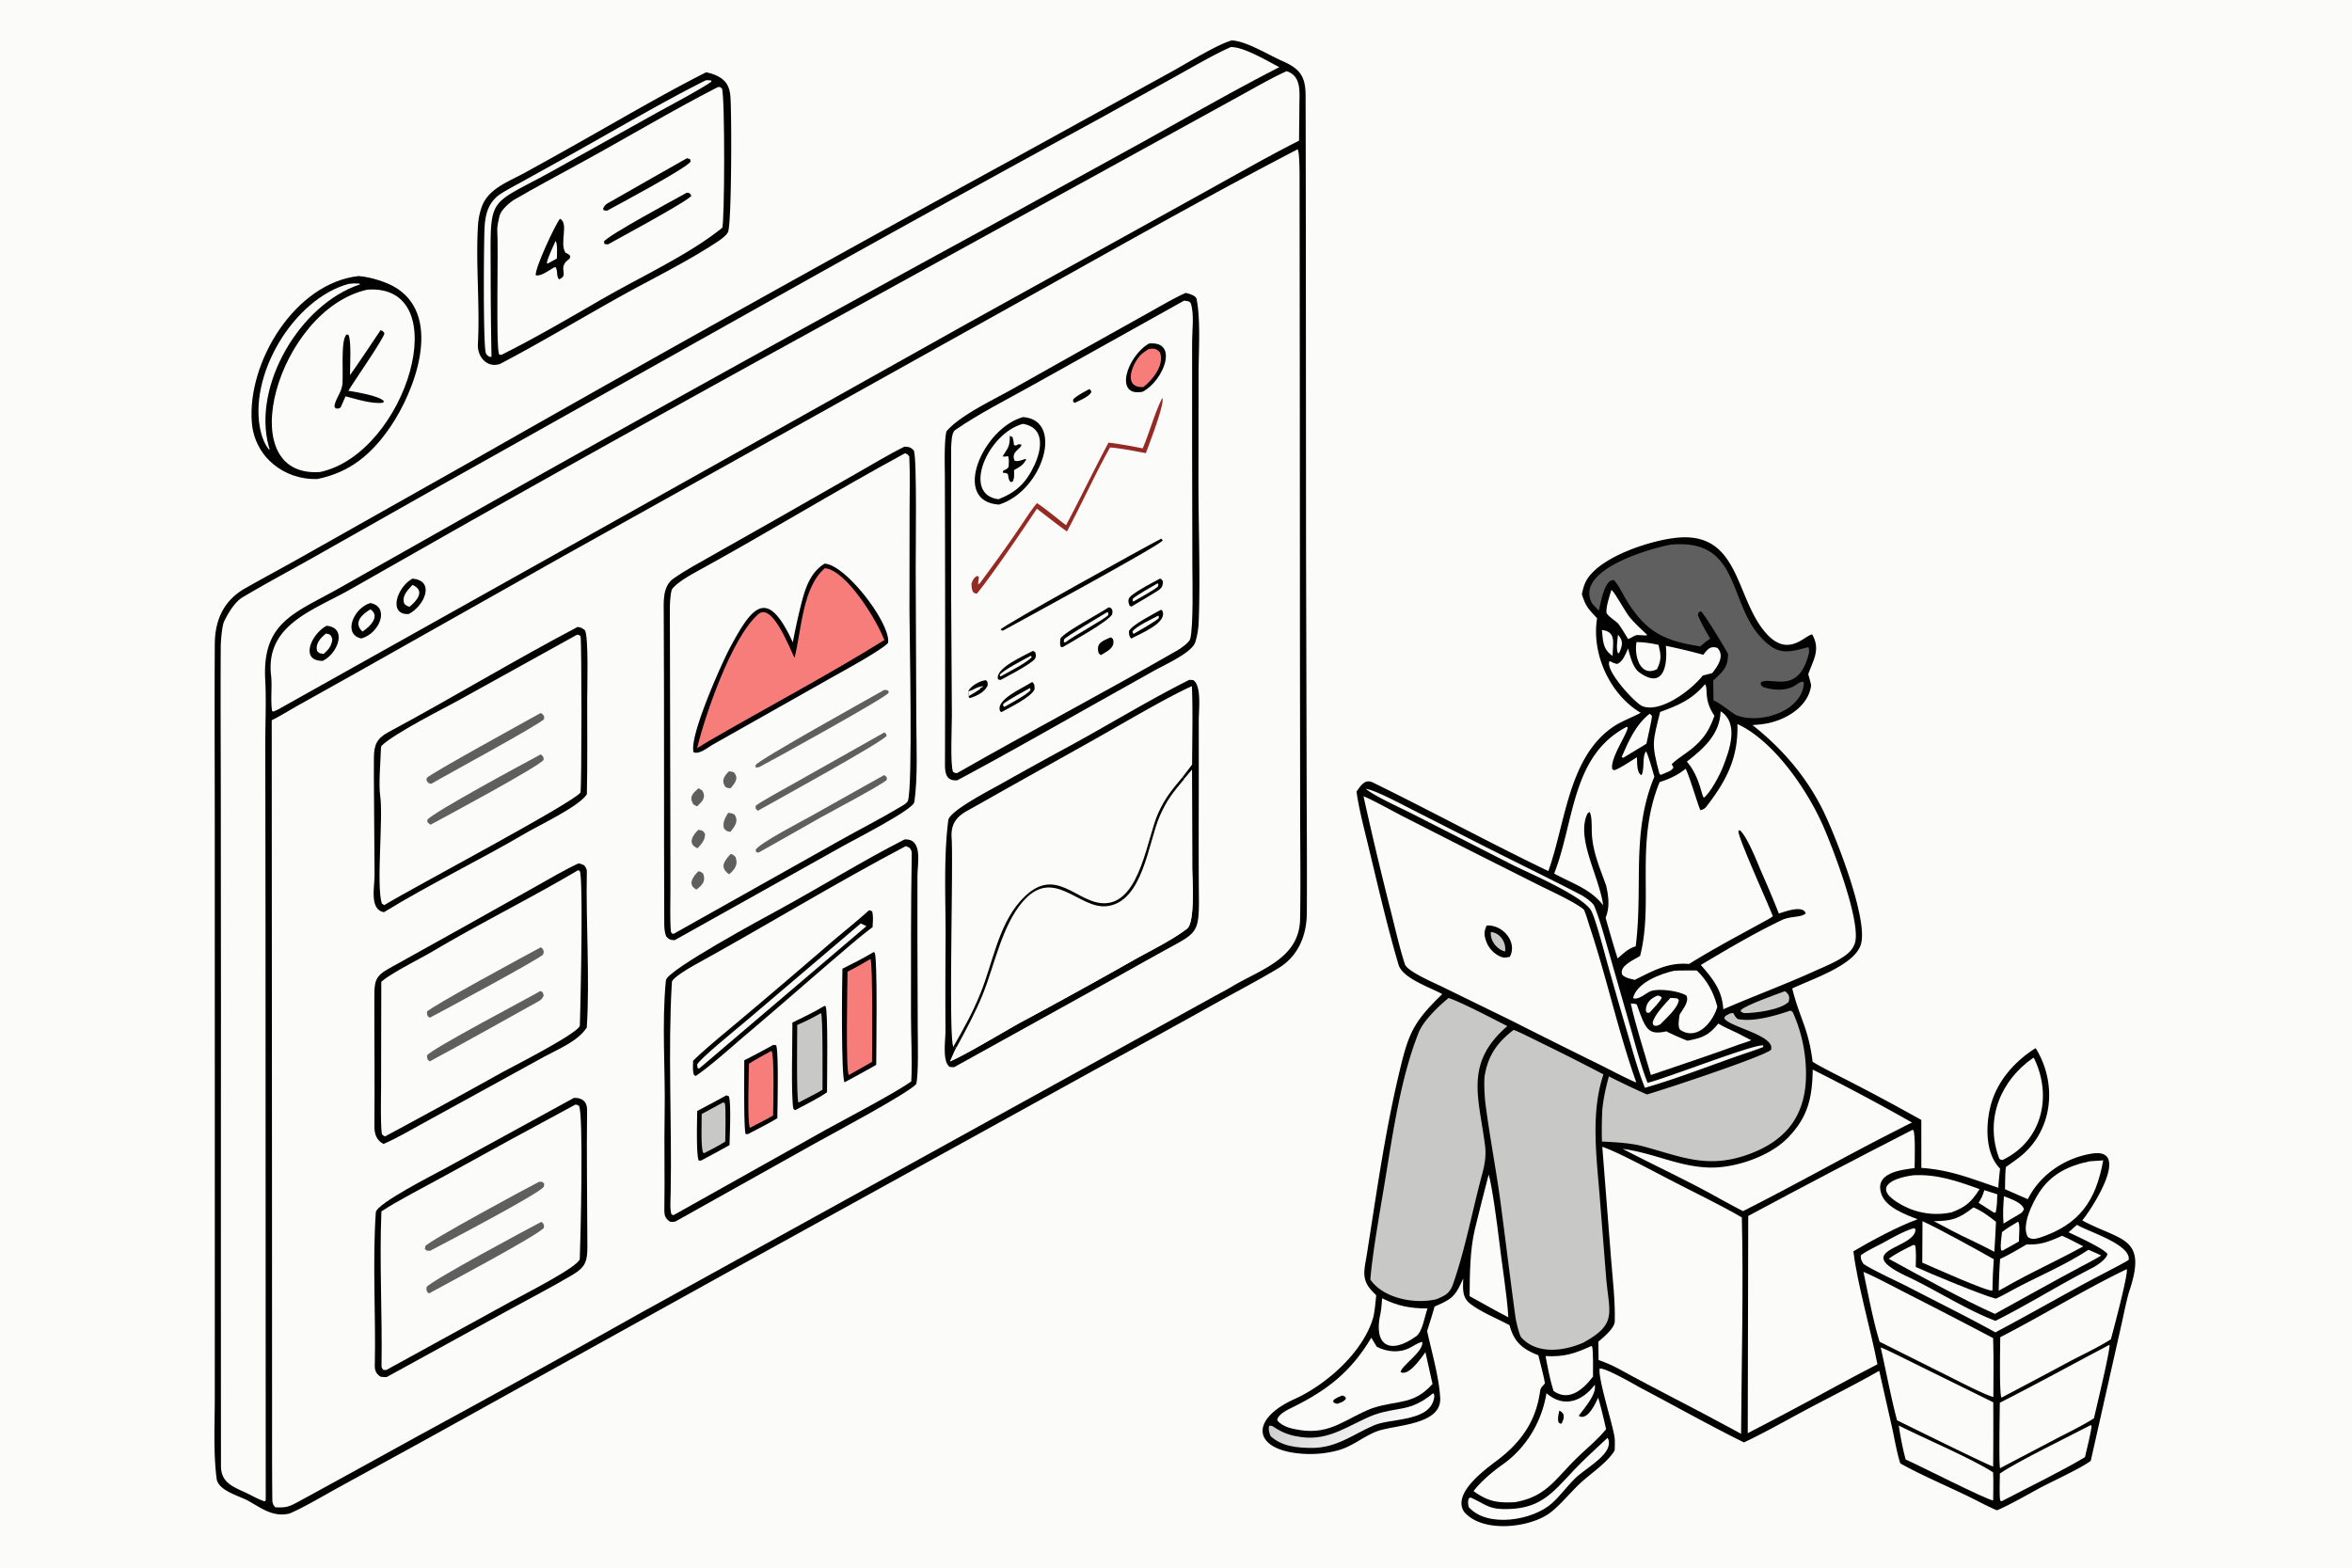
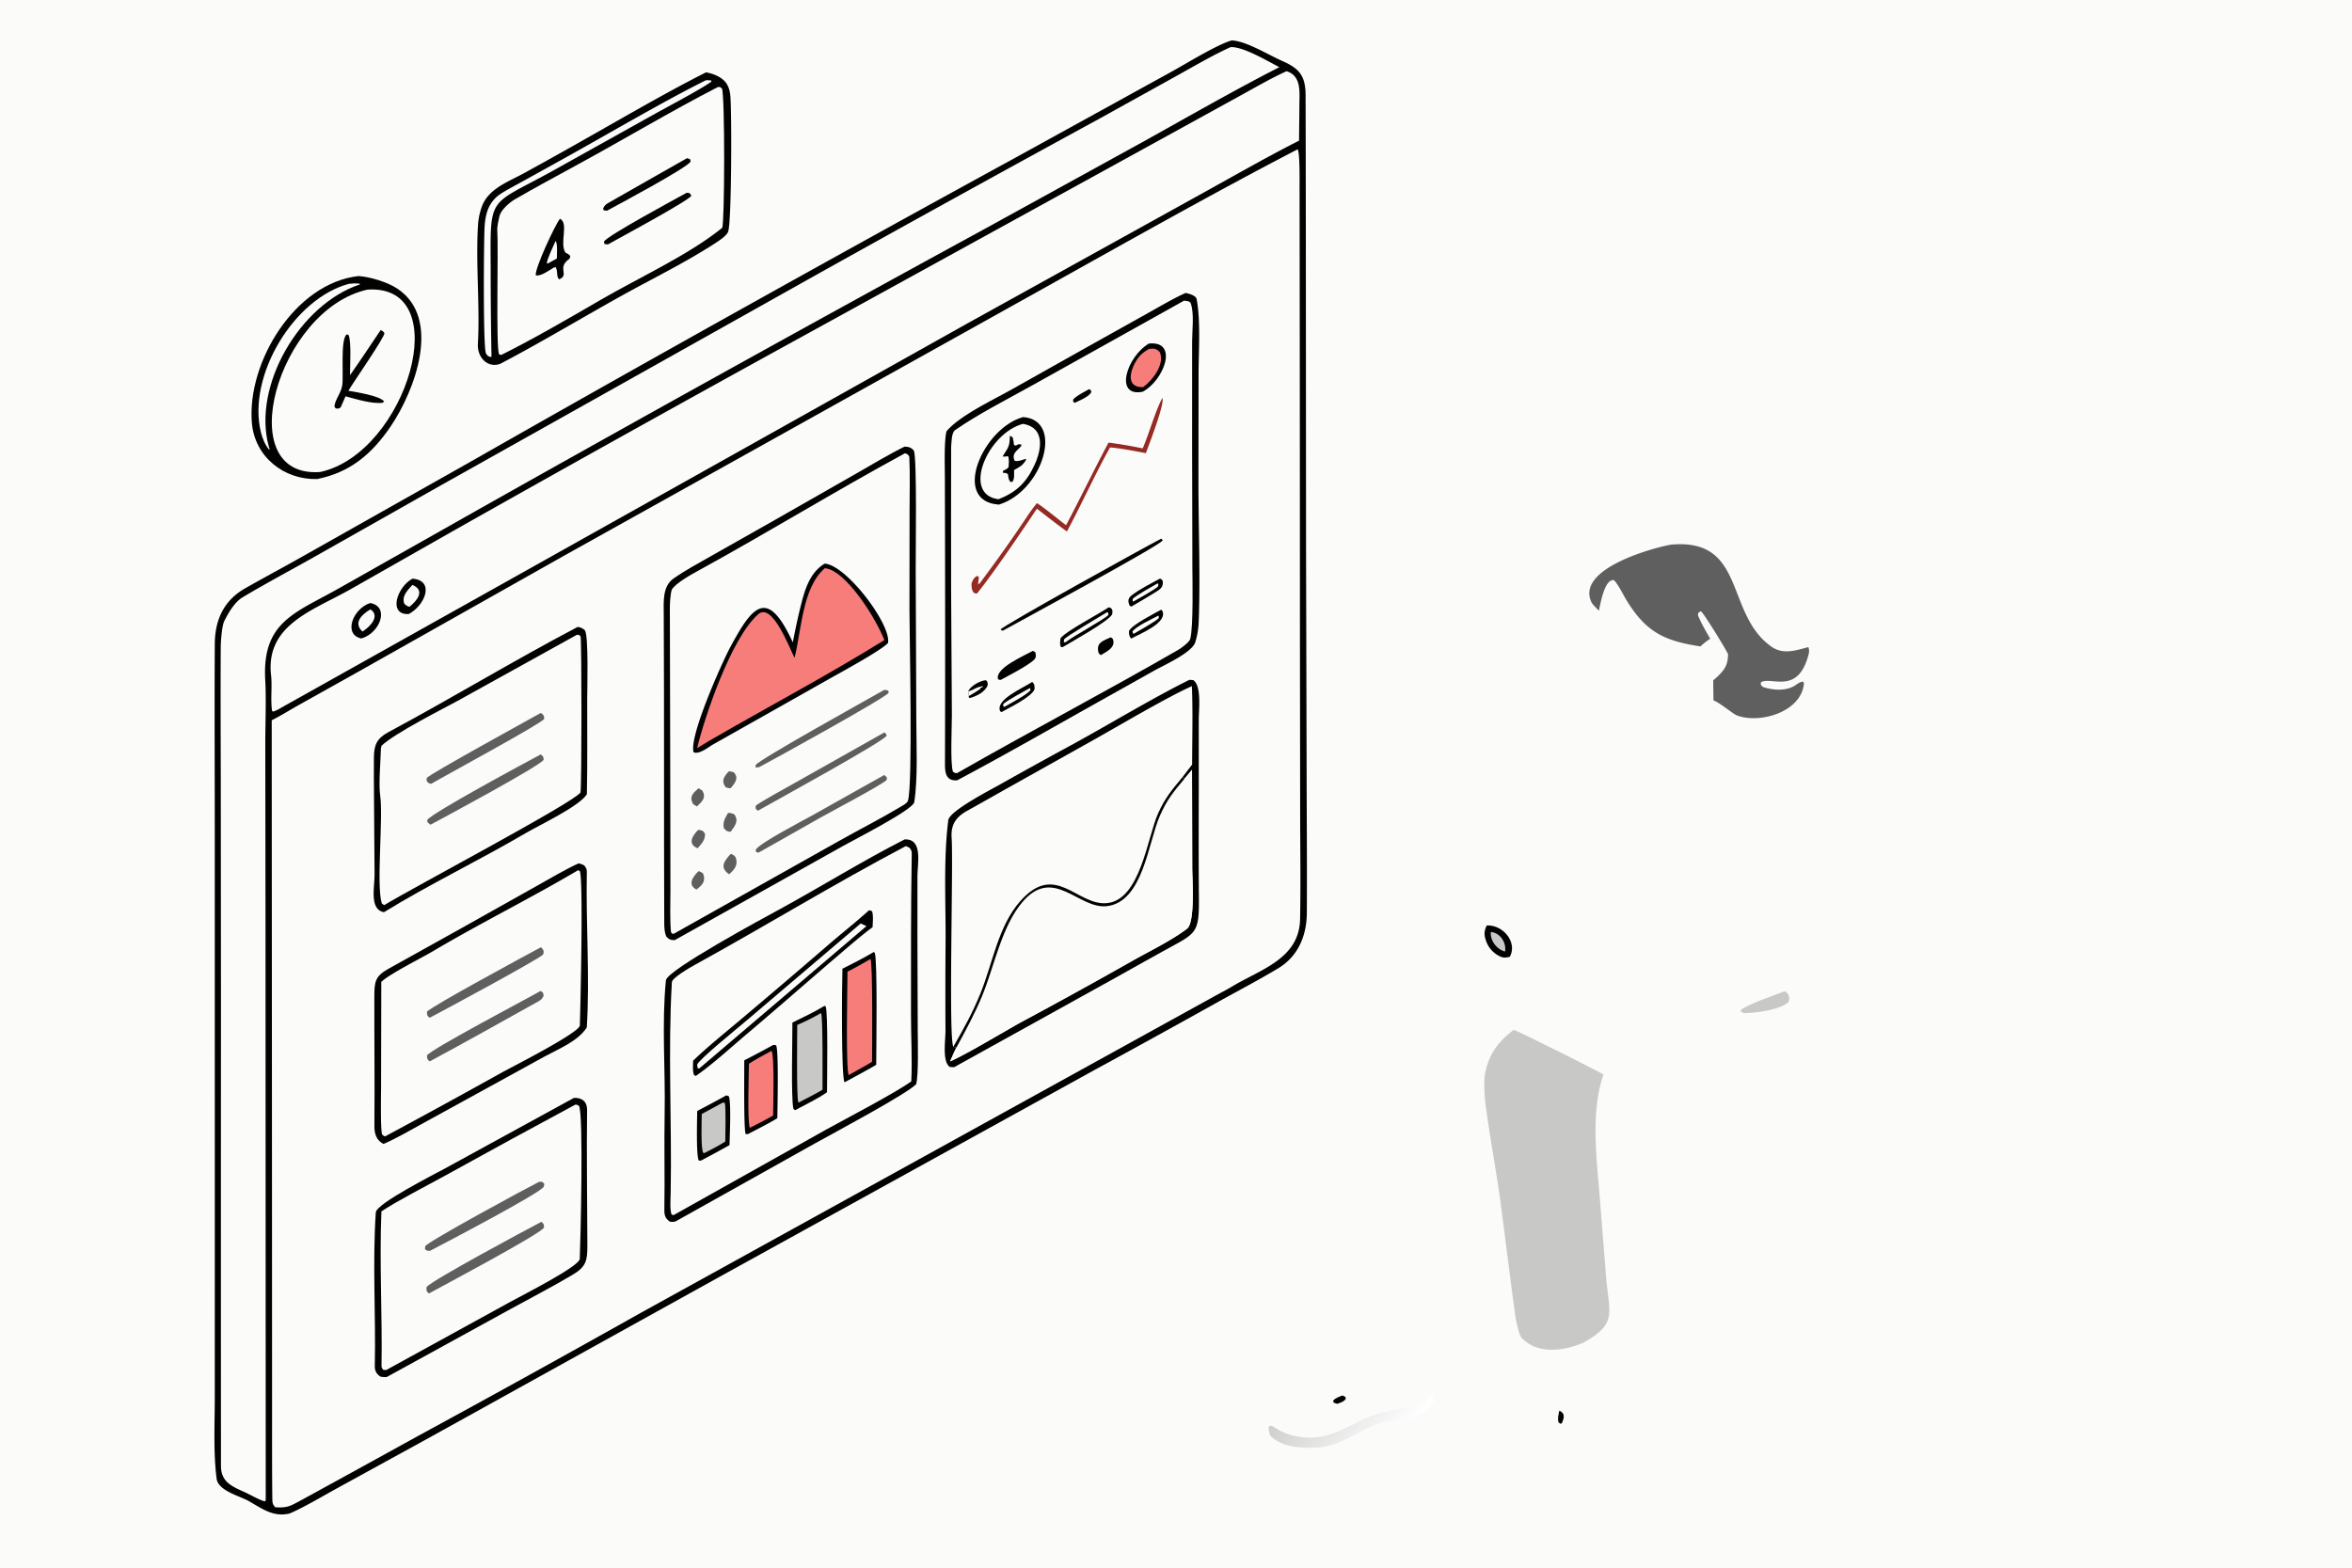
<svg xmlns="http://www.w3.org/2000/svg" width="1536" height="1024" preserveAspectRatio="none" style="display:block" viewBox="0 0 2048 1365">
  <defs>
    <linearGradient id="a" x1="1143.37" x2="1208.34" y1="1202.71" y2="1261.51" gradientUnits="userSpaceOnUse">
      <stop class="stop0" offset="0" stop-color="#D0CFD0" />
      <stop class="stop1" offset="1" stop-color="#FFF" />
    </linearGradient>
  </defs>
  <path fill="#FBFBFA" d="M0 0h2048v1365H0V0z" />
  <path fill="#020202" d="M1072.55 35.185c12.67.554 32.01 12.674 44.15 17.99 15.15 6.627 20.09 13.273 20.14 29.969.14 42.218.16 84.503.22 126.755l.18 267.286.53 207.399c.13 36.79.37 73.538.15 110.364-.12 19.587-7.48 37.692-24.94 48.171-16.87 10.115-34.54 19.375-51.76 28.925-35.85 20.004-71.8 39.81-107.863 59.417L629.539 1110.07l-258.268 143.12-77.393 42.45c-11.62 6.36-30.139 17.36-41.825 22.21-14.116 3.3-23.833-4.27-35.454-10.85-8.081-4.58-26.614-8.89-27.985-19.55-2.923-22.73-1.599-47.7-1.593-70.79l.019-145.27-.029-344.247c.017-55.42-.312-110.839.016-166.258.125-21.084 7.706-37.963 26.517-48.686 16.93-9.651 34.169-18.771 51.134-28.399l145.767-82.204a31503.47 31503.47 0 0 1 476.168-265.65l132.687-73.07c12.77-6.927 40.4-24.148 53.25-27.69z" />
  <path fill="#FBFBFA" d="M1129.9 130.005c2.01 2.321 1.68 27.503 1.69 32.433.21 132.695.29 265.431.34 398.122l.19 152.579c.08 29.059.5 57.692-.07 87.192-.67 34.496-34.46 43.733-58.96 58.469-5.29 3.182-10.83 5.983-16.16 8.928l-156.156 86.167-342.453 188.995a15837.547 15837.547 0 0 1-194.66 107.6c-34.193 18.86-68.458 37.75-102.74 56.46-8.946 4.88-11.359 5.98-21.232 5.45-2.027-2.14-2.517-3.85-2.552-6.83-.317-27.14-.212-54.49-.234-81.62l-.054-159.72-.247-437.133c5.611-2.589 17.306-9.734 23.325-13.113l50.206-28.068 180.494-101.778 388.834-216.783c81.34-45.175 168.109-94.639 250.439-137.35z" />
  <path fill="#020202" d="M787.601 388.9c3.657.086 5.809.686 8.163 3.482 2.787 6.616 1.509 88.808 1.585 103.175l.532 131.514c.048 21.749 1.457 50.579-1.795 71.416-1.031 6.602-53.804 33.435-61.716 37.945l-146.953 82.204c-4.157-.208-4.853-.798-7.298-3.194-1.475-3.569-1.709-7.844-1.725-11.68-.367-89.673.045-179.354-.435-269.027-.056-10.416-1.234-24.187 8.442-30.961 10.702-7.493 22.33-13.705 33.687-20.14l54.413-30.775 71.105-40.56c13.103-7.473 28.596-16.846 41.995-23.399z" />
  <path fill="#FBFBFA" d="M788.001 394.659c3.005 1.268 1.807.327 3.764 2.881.746 14.645.265 32.779.242 47.666l-.097 85.614c.042 24.022 2.974 152.754-1.303 166.34-.714 2.268-4.533 4.186-6.544 5.387-17.448 10.425-35.793 19.712-53.529 29.683L586.52 813.119c-1.86-.37-1.046.047-2.28-1.61-1.005-10.065-.484-26.349-.471-36.799l-.083-62.132c-.25-60.726-.124-121.479-.416-182.208-.021-4.464.366-13.021 1.743-17.116 3.657-5.738 17.158-13.182 22.82-16.281 60.324-33.014 119.787-69.573 180.168-102.314z" />
  <path fill="#020202" d="M718.021 490.784c18.684.84 58.175 52.995 55.224 69.057-6.089 6.708-42.926 26.587-52.539 32.035l-100.29 56.607c-4.407 2.683-11.679 8.488-16.431 6.559-4.345-13.195 24.335-77.359 31.695-91.15 19.864-37.221 32.674-52.27 54.676-4.589a580.755 580.755 0 0 1 6.341-29.524c3.648-14.785 7.723-30.777 21.324-38.995z" />
  <path fill="#F77D7A" d="M718.243 494.728c1.52.156 3.012.516 4.436 1.071 17.667 7.053 40.311 43.438 47.379 61.53-49.752 30.878-102.093 58.454-152.575 87.733l-10.472 6.361c6.331-26.375 29.428-95.779 53.218-116.601 12.079-10.573 26.828 28.457 31.588 37.938 6.073-23.299 6.632-61.014 26.426-78.032z" />
  <path fill="#5F5F5F" d="M769.959 674.828c.792.44 1.579 1.41 2.274 2.125l-.079 2.141c-4.522 4.388-48.383 27.6-57.08 32.442-17.065 9.501-37.307 21.314-54.578 30.824l-1.941-.343-.611-1.993c2.569-5.455 40.774-25.294 48.317-29.486 21.163-11.765 42.509-23.983 63.698-35.71zm-.3-73.959c1.99-.349 1.989-.136 3.92.611l.214 1.785c-3.342 4.683-100.566 58.305-112.503 64.555-.715.271-2.481.422-3.332.529l.041-2.244c3.015-4.856 99.523-58.327 111.66-65.236zm.274 36.945c1.889 1.091 1.047.357 2.19 2.669-1.598 4.579-99.588 58.32-112.299 65.48-2.313-2.527-1.795-1.099-1.825-4.343 2.548-2.561 28.102-16.552 32.933-19.273l79.001-44.533zm-135.908 69.93c2.784.233 2.777.301 5.42 1.329 4.098 5.94.465 10.137-3.356 15.224-3.655-.473-4.004-1.029-5.819-3.322-1.115-5.343 1.143-8.719 3.755-13.231zm2.256 35.764c2.078.486 2.556 1.174 4.118 2.601 2.672 6.722-.592 10.865-5.509 15.152-8.618-6.068-4.301-11.545 1.391-17.753zm-28.2-20.995c3.834.692 3.868.55 5.806 3.463.223 5.485-2.947 8.617-6.405 12.599-9.243-3.58-4.452-11.287.599-16.062zm26.543-50.879c1.579.004 2.696.363 4.216.733 4.937 5.169 1.067 9.413-2.569 13.933-1.915.1-2.582-.278-4.413-.861-4.194-5.513-1.453-9.366 2.766-13.805zm-26.397 86.934c1.816.335 2.396.914 3.954 1.927 2.613 6.72-.472 10.04-5.727 14.052-8.314-4.178-2.894-11.485 1.773-15.979zm.008-72.244 3.397 2.093c3.418 6.347-.15 9.33-4.726 13.769l-3.246-1.894c-3.833-6.534-.452-9.474 4.575-13.968z" />
  <path fill="#020202" d="M1032.39 255.064c3.02.638 8.93 2.245 9.54 5.278 3.61 17.962 1.81 45.808 1.73 63.628l-.11 93.199c-.07 38.977 1.75 86.498.2 124.643a68.294 68.294 0 0 1-2.99 17.423c-2.84 8.955-26.71 19.703-35.72 24.664l-40.615 22.767c-43.124 24.123-87.346 49.555-130.905 72.737-9.498.818-10.707-6.06-10.683-13.909.248-83.888.169-167.644-.105-251.545-.025-7.704-.727-29.482 1.376-38.298 10.834-13.33 40.495-27.434 55.391-35.764l66.792-37.524 52.834-29.497c10.165-5.659 22.895-13.188 33.265-17.802z" />
  <path fill="#FBFBFA" d="M1031 261.784c2.04.277 5.09.257 5.84 2.333 3.18 8.853 1.18 24.387 1.19 33.291l-.01 91.062.24 106.616c.02 9.027 1 49.958-1.85 61.197-.74 2.905-7.87 8.049-10.59 9.619-63.135 36.371-129.267 71.103-192.386 107.208-1.809.154-1.861-.114-3.518-.992-2.68-5.387-1.043-40.838-1.079-49.232l-.658-108.283c.037-41.652-.165-83.554.013-125.218.364-3.658.156-12.644 3.558-14.998 20.11-13.918 44.482-26.275 65.723-38.103l133.527-74.5z" />
  <path fill="#020202" d="M890.861 363.147c36.185 2.632 17.132 64.496-21.057 76.222-41.957-2.729-13.907-66.798 21.057-76.222z" />
  <path fill="#FBFBFA" d="M890.82 369.031c19.308 3.343 16.196 22.198 10.115 35.498-7.149 15.637-15.776 23.977-31.492 30.166-32.311-3.918-9.62-57.521 21.377-65.664z" />
  <path fill="#020202" d="m879.36 379.413 2.348 1.287c.838 2.814.902 3.793 1.204 6.745 3.13 1.663 2.121-1.712 6.463-.3.246 3.636-9.545 5.947-5.917 13.987 2.96 1.009 6.512-.644 9.756-1.647l.182.979c-3.102 5.079-5.17 5.87-10.419 8.844.017 3.612.538 7.248-1.304 10.112l-1.724.278c-2.001-2.235-1.702-3.633-2.328-6.929-1.456-1.002-2.109-.926-3.85-1.112l-.615-.062.433-1.837c2.111-.947 3.382-1.241 4.66-3.155.132-3.101.655-6.728-.517-9.438-2.211.382-2.406.46-4.751.345 5.006-8.267 6.202-8.19 6.379-18.097zm121.07-80.304c26.46-2.562 12.83 32.387-5.438 41.98-25.032 4.956-14.078-30.418 5.438-41.98z" />
  <path fill="#F77D7A" d="M1000.37 303.851c4.54-.639 6.55-.485 9.67 3.009 4.09 10.854-6.34 23.974-14.567 30.21-17.639.606-10.05-18.78-3.43-26.704 2.408-2.881 5.191-4.554 8.327-6.515z" />
  <path fill="#952923" d="M1012.07 346.518c2.57 4.412-11.92 41.379-14.297 48.059-10.461-1.975-20.576-4.041-31.198-5-12.812 22.84-24.855 49.586-37.538 73.182-8.525-6.031-17.795-13.433-26.179-19.827-11.116 16.69-37.816 56.2-51.895 73.517-.629.774-1.773.097-3.071-.293-1.958-2.641-1.748-4.586-2.013-7.911 1.128-3.116 2.21-5.643 5.387-6.825l1.121 1.159-.904 7.147.467-1.616.783.299c14.407-19.308 28.296-38.611 41.61-58.684a157.278 157.278 0 0 1 8.529-11.646c5.669 3.349 18.959 14.412 25.393 19.197 12.678-23.761 24.258-48.123 36.978-71.879 10.315 1.262 19.596 2.977 29.771 4.998 5.696-13.2 10.716-31.792 17.056-43.877z" />
  <path fill="#020202" d="m1011.18 468.986 1.28 1.516c-2.3 4.429-123.696 70.031-139.131 78.589-1.451-.129-.731.042-2.067-1.03 2.103-3.399 126.052-71.963 139.918-79.075zm-45.802 59.807 2.187.722c1.58 2.983 1.2 1.74.847 5.426-3.644 6.356-34.516 23.385-42.97 28.444l-1.573.072c-1.354-2.929-.731-4.042-.493-7.551 4.05-6.004 33.01-20.976 42.002-27.113z" />
  <path fill="#FBFBFA" d="m964.145 532.969.938.73-.011 1.844c-4.07 4.069-29.119 17.509-37.472 23.784l-1.346-.235.315-2.347c2.145-2.949 31.739-20.18 37.576-23.776z" />
  <path fill="#020202" d="m899.309 566.757 2.057.996c1.543 4.431.141 6.257-3.526 8.868-8.113 5.778-17.724 10.641-26.469 15.384-.766.079-1.442-.251-2.283-.5-3.255-9.568 22.682-20.505 30.221-24.748z" />
-   <path fill="#FBFBFA" d="m897.603 570.994.773 1.001c-2.635 4.213-22.121 14.229-27.173 16.967l-.836-1.079c2.23-4.006 21.799-13.911 27.236-16.889z" />
  <path fill="#020202" d="M898.811 593.783c2.31 2.08 1.964 3.528 2.042 6.323-2.624 6.78-21.98 16.101-28.937 19.968l-1.086-.917c-4.156-10.05 19.729-19.938 27.981-25.374z" />
  <path fill="#FBFBFA" d="M896.754 599.075c.24.284.463 1.299.587 1.731-2.794 3.968-17.823 11.842-22.916 14.732l-.995-1.132.338-1.658c4.929-3.825 17.047-10.312 22.986-13.673z" />
  <path fill="#020202" d="m1011.03 530.885.99.807c5.23 10.51-19.387 20.132-27.044 24.321-1.862-1.989-2.024-4.05-1.893-6.597 2.65-5.479 21.767-15.022 27.947-18.531z" />
  <path fill="#FBFBFA" d="M1008.66 536.029c.59 1.026.32.74.29 2.26-3.4 3.22-17.185 10.885-21.973 13.683l-.927-1.933c2.131-4.218 17.81-11.512 22.61-14.01z" />
  <path fill="#020202" d="M1010.04 503.799c1.64.565 1.03.457 2.47 2.103.55 6.039-2.78 7.443-7.58 10.452-6.511 4.08-13.278 7.941-19.898 11.842l-1.538-.996c-1.39-3.628-1.55-6.145 1.873-8.787 7.226-5.578 16.663-10.259 24.673-14.614z" />
  <path fill="#FBFBFA" d="m1007.95 507.934.74.789-.43 2.029c-3.93 3.337-16.42 10.17-21.426 13.046l-.589-.588.119-1.9c3.666-3.306 16.596-10.472 21.586-13.376z" />
  <path fill="#020202" d="M842.983 602.027c2.145-4.77 10.405-9.434 15.502-9.775 1.775 1.773 1.223 1.117 1.612 4.165-1.998 6.032-9.964 9.831-15.729 11.421l-.962-.969.296-.88-.719-3.962z" />
  <path fill="#FBFBFA" d="M842.983 602.027c5.674-1.522 6.512-3.679 12.868-4.573l.045.621-2.068.857-.355 1.006c-3.492 2.435-6.068 3.953-9.771 6.051l-.719-3.962z" />
  <path fill="#020202" d="M967.041 554.938c.842.254 1.148.676 1.914 1.293 2.832 7.399-4.957 10.912-10.474 14.233l-1.838-1.807c-2.409-8.918 3.114-10.317 10.398-13.719zM948.246 338.9l1.18.388.909 1.825c-1.338 3.986-10.588 7.745-14.535 9.668l-1.411-1.071.135-1.973c3.086-3.248 9.62-6.521 13.722-8.837zm87.294 253.076c.75-.077 2.59.122 3.43.185 7.5 4.892 4.83 25.709 4.86 34.79l-.01 60.722c-.05 30.786-.17 62.245.12 93.084.31 32.81-2.02 31.381-30.72 47.218-13.358 7.375-28.134 15.667-41.636 23.21l-140.728 77.997c-.802.055-2.888-.124-3.801-.176-6.755-4.59-3.771-23.122-3.784-31.379-.136-26.495-.106-52.99.089-79.484.156-34.032-1.879-70.551 2.359-104.016 1.01-7.968 36.031-26.027 44.113-30.573a4402.896 4402.896 0 0 1 64.809-35.783c32.355-17.774 68.129-39.435 100.899-55.795z" />
  <path fill="#FBFBFA" d="M830.13 911.371c-4.363-7.072.067-159.892-1.491-181.654-.833-11.64 3.682-18.287 13.552-23.765 10.045-5.576 20.581-11.547 30.776-17.325l77.161-43.199c23.113-12.866 64.892-37.774 87.702-48 .93 21.147.24 46.798.21 68.277l-8.42 11.015 1.63 1.465 6.69-7.949.19 85.606c.05 10.017 2.63 47.299-4.53 52.787-12.59 9.66-31.35 18.908-45.54 26.785a4923.669 4923.669 0 0 1-98.464 54.338c-15.825 8.695-47.199 27.778-62.312 34.447 1.536-3.425 3.864-9.052 5.585-12.168l-2.739-.66z" />
  <path fill="#FBFBFA" d="m1037.94 670.236.19 85.606c.05 10.017 2.63 47.299-4.53 52.787-12.59 9.66-31.35 18.908-45.54 26.785a4923.669 4923.669 0 0 1-98.464 54.338c-15.825 8.695-47.199 27.778-62.312 34.447 1.536-3.425 3.864-9.052 5.585-12.168 8.117-15.109 16.26-29.897 22.745-45.891 10.234-25.242 16.68-59.445 34.463-80.481 27.149-32.115 49.046 6.093 73.65 3.345 31.651-3.534 36.093-55.704 46.163-78.534 6.45-14.6 11.64-20.559 21.36-32.285l6.69-7.949z" />
  <path fill="#020202" d="m1029.62 676.72 1.63 1.465c-9.72 11.726-14.91 17.685-21.36 32.285-10.07 22.83-14.512 75-46.163 78.534-24.604 2.748-46.501-35.46-73.65-3.345-17.783 21.036-24.229 55.239-34.463 80.481-6.485 15.994-14.628 30.782-22.745 45.891l-2.739-.66c9.234-16.113 16.618-29.239 23.584-46.405 10.751-26.492 15.419-58.479 34.635-80.258 30.569-34.645 49.174 3.598 75.019 1.695 29.681-2.187 35.668-57.514 45.082-78.251 6.23-13.72 11.83-20.178 21.17-31.432zm-241.884 54.159c16.035-.707 11.2 20.752 11.131 31.541l-.027 53.127.276 80.886c.034 10.453.844 39.194-1.354 47.544-7.883 8.44-72.282 42.771-87.974 51.507l-121.421 67.946c-1.679.66-3.03.44-4.844.38-4.42-2.95-5.129-5.66-5.035-11.08.484-27.76-.267-55.659.253-83.396.72-38.361-2.643-77.754 1.099-115.783.968-8.964 86.969-55.263 97.735-61.121 36.866-20.058 73.229-42.767 110.161-61.551z" />
  <path fill="#FBFBFA" d="m788.738 736.707 3.249 1.445c2.066 2.704 1.961 3.454 1.898 6.924-.824 46.097-.598 92.249-.647 138.341-.02 19.211 1.189 39.178.257 58.149-13.603 9.88-57.23 32.637-73.901 41.841L588.516 1056.9l-2.079 1.17-1.735-.68c-1.502-4.47-.836-11.8-.693-19.72 1.095-60.36-2.486-122.535 1.038-182.53.221-3.752 15.947-12.821 20.26-15.194 61.204-33.666 121.698-70.71 183.431-103.239z" />
  <path fill="#020202" d="m760.841 828.923.854.759c2.477 5.581 1.305 85.356 1.266 97.448-8.54 5.072-18.758 10.38-27.562 15.237-3.032-4.124-2.272-86.803-1.856-98.887 9.804-4.866 17.885-9.021 27.298-14.557z" />
  <path fill="#F77D7A" d="M757.932 835.061c2.181 2.327 1.448 81.18 1.396 89.452-6.248 3.826-13.791 7.862-20.252 11.512-2.735-3.609-1.208-78.258-1.1-90.02 6.688-3.245 13.462-7.26 19.956-10.944z" />
  <path fill="#020202" d="M756.673 792.595c1.235.12 1.511.387 2.709.883 1.199 4.03.605 9.521.412 13.876-7.348 5.137-22.022 17.797-29.52 24.199-26.727 22.82-53.28 46.244-80.156 68.91-13.556 11.432-29.953 26.55-44.345 36.435l-1.501-.915c-1.269-3.627-.817-8.367-.756-12.351 11.004-10.949 30.537-26.64 42.928-37.162a7756.828 7756.828 0 0 0 76.728-65.438c10.94-9.36 22.966-18.827 33.501-28.437z" />
  <path fill="#FBFBFA" d="m749.459 804.073 4.97 2.326c.024-.054-133.328 113.535-144.301 122.863l-1.275 1.083-1.408-.308-.413-3.037c1.21-4.253 36.017-32.47 42.436-37.908l99.991-85.019z" />
  <path fill="#020202" d="m717.857 875.846 1.009.32c2.31 3.861 1.261 65.469 1.244 74.883-6.708 4.843-20.071 11.5-27.81 15.623l-1.413-1.108c-2.216-8.733-.821-61.989-.899-75.204 9.405-4.605 18.92-9.081 27.869-14.514z" />
  <path fill="#C8C8C7" d="M714.914 882.098c1.759 2.264 1.241 60.04 1.277 66.76-5.778 3.53-14.84 7.976-21.011 11.206-1.777-4.901-.967-59.593-.982-67.636 8.026-3.447 13.076-6.068 20.716-10.33z" />
  <path fill="#020202" d="m673.273 909.825 2.502.235c2.393 4.341 1.17 54.739 1.103 63.553-6.815 4.291-18.155 9.898-25.543 13.831l-2.035.033c-1.827-3.709-1.175-56.161-1.238-64.26a699.661 699.661 0 0 0 25.211-13.392z" />
  <path fill="#F77D7A" d="M671.766 914.98c2.701 3.785 1.531 48.108 1.391 56.321-5.872 3.461-13.98 7.455-20.15 10.708-2.426-3.9-.948-47.72-.837-55.824 4.422-3.044 14.563-8.394 19.596-11.205z" />
  <path fill="#020202" d="m632.485 953.732 2.057.705c2.288 4.465.839 35.631.688 42.621a1058.363 1058.363 0 0 1-24.878 13.502l-1.846-.03c-2.473-4.15-1.455-36.262-1.423-43.191 8.518-4.44 16.986-8.976 25.402-13.607z" />
  <path fill="#C8C8C7" d="m629.63 959.904 1.559.605c.97 5.022.402 27.051.348 33.419-5.288 3.51-12.424 7.022-18.145 10.032l-.982-.12c-2.337-3-1.394-28.242-1.366-33.882l18.586-10.054z" />
  <path fill="#020202" d="M502.97 545.88c3.256.532 3.64.859 6.318 2.827 3.363 5.045 2.033 50.9 2.017 60.338-.046 27.194.305 55.36-.284 82.541-7.022 10.751-40.724 26.449-53.677 34.052-40.135 23.555-83.397 44.277-122.993 68.607-12.981-2.213-8.08-22.245-8.198-32.715l-.498-68.608c-.067-11.191-.188-22.352-.072-33.544.111-10.778 2.636-16.526 12.519-21.831 55.186-29.62 109.503-62.551 164.868-91.667z" />
  <path fill="#FBFBFA" d="M502.216 552.778c2.464.025 1.38-.358 3.322 1.284.994 4.548 1.062 129.722-.088 136.011-7.089 9.488-147.183 83.439-170.843 98.018-.401-.12-1.714-1.092-2.127-1.374-5.007-15.791 1.389-74.784-1.444-94.091-1.442-9.829.407-30.52.674-41.118-.009.351.378-2.049.413-2.083 11.262-10.977 55.484-33.205 66.375-39.211l103.718-57.436z" />
  <path fill="#5F5F5F" d="m470.633 620.886 1.294.482c2.186 2.658 1.747 1.383 1.882 4.674-3.055 4.35-88.28 50.419-98.367 56.464l-2.446-.775c-1.986-2.618-1.6-1.208-1.446-4.291 2.369-3.456 89.5-51.103 99.083-56.554zm.279 35.961c2.592 2.616 2.048 1.341 2.477 4.72-3.507 5.519-85.304 49.442-98.51 56.528l-2.656-2.127-.169-2.047c4.023-6.161 86.105-50.274 98.858-57.074z" />
  <path fill="#020202" d="M499.743 955.942c6.869-.338 11.564 3.166 11.466 10.421-.519 39.447.175 78.907.245 118.367.022 12.72-1.034 18.23-12.812 25.21-17.775 10.53-36.287 20.1-54.429 30.05l-107.423 58.97c-1.832.23-3.433-.04-5.269-.22-3.363-1.91-5.264-5.04-5.172-9.19.988-44.35-2.119-89.83.891-133.94.529-7.73 51.673-33.51 60.45-38.35l112.053-61.318z" />
  <path fill="#FBFBFA" d="M500.907 961.831c2.031.067 1.279.002 3.254 1.027 4.043 6.673 1.344 117.522.685 133.242-.273 6.52-50.111 31.73-59.885 37.11l-108.609 59.66c-.403.08-2.198-.09-2.685-.13-.742-.93-1.472-1.93-1.451-3.21.728-44.53-1.919-90.33-.108-134.76 14.484-9.58 39.512-22.33 55.578-31.19 37.609-20.82 75.35-41.405 113.221-61.749z" />
  <path fill="#5F5F5F" d="M469.58 1028.94c3.477.26 2.342-.34 4.394 1.94l-.518 2.49c-4.378 6.26-85.502 48.67-98.96 55.72-3.203-.21-2.25.3-4.488-1.47l.272-2.57c3.423-4.71 89.009-51 99.3-56.11zm1.878 34.91c2.215 2.03 2.262 2.38 2.195 5.12-4.359 6.16-86.137 49.6-100.184 57.27-2.297-1.86-2.305-2.95-2.001-5.64 4.702-5.89 87.353-50.21 99.99-56.75z" />
  <path fill="#020202" d="M503.687 751.783c1.943.196 3.117.846 4.895 1.611 1.388 1.596 2.454 3.216 2.407 5.433-.935 44.174 2.692 91.949-.036 135.786-7.789 12.079-24.277 18.478-36.906 25.368l-47.495 26.107-57.202 31.402c-10.595 5.805-24.545 13.944-35.444 18.577-6.373-3.422-7.962-9.012-7.897-16.005.35-37.327-.14-74.64-.047-111.972.033-13.333.502-18.047 12.691-24.79 42.774-23.663 85.445-47.587 128.058-71.552 11.903-6.673 24.723-14.293 36.976-19.965z" />
  <path fill="#FBFBFA" d="m503.345 757.713 1.465.645c3.286 6.228.571 120.296.092 134.497-.209 6.199-57.614 35.357-67.646 40.827a7366.312 7366.312 0 0 1-101.922 55.776c-1.589-.553-1.289-.588-2.673-1.742-1.439-5.686-.841-34.117-.842-41.509l.191-91.274c7.241-6.947 35.238-20.929 45.015-26.731 40.915-24.282 85.655-46.4 126.32-70.489z" />
  <path fill="#5F5F5F" d="m470.896 824.835 1.309.922c1.599 3.328 1.444 1.904.73 5.358-3.908 4.187-89.121 50.054-98.643 54.997-2.535-1.308-2.47-2.657-2.501-5.173 2.217-3.847 87.333-49.822 99.105-56.104zm-.238 38.019c2.67 1.76 1.864.703 2.758 4.123-1.32 2.735-2.243 3.62-4.948 5.12-31.207 17.308-62.913 35.2-94.296 52.078-2.36-1.779-2.251-2.606-2.363-5.199 3.423-5.478 86.921-49.232 98.849-56.122z" />
  <path fill="#FBFBFA" d="M1071.59 41.028c10.71-.6 32 12.06 42.4 17.463-37.77 19.21-80.42 43.672-117.655 64.384l-139.769 76.893a36989.275 36989.275 0 0 0-437.589 242.494l-122.914 69.444c-38.82 22.095-68.035 29.266-65.097 80.606.914 15.982.05 38.045.031 54.328l.202 160.251.191 499.189-.597 1.09c-2.635.08-14.556-6.57-17.801-7.97-11.004-4.97-20.56-8.86-20.572-22.69-.11-134.32-.063-269-.012-403.291l-.155-195.277c-.089-38.237-.261-76.544-.034-114.775.029-4.976 1.045-17.781 2.872-21.979 3.501-7.131 9.114-16.932 16.208-21.165 19.598-11.696 40.275-22.732 60.164-33.888l112.551-63.626 319.964-179.414A27916.55 27916.55 0 0 1 957.8 103.053l68.46-37.951c13.73-7.637 31.19-17.797 45.33-24.074z" />
  <path fill="#FBFBFA" d="M1120.29 61.995c13.13 4.119 11.19 18.262 11.15 29.473-.04 10.33-.23 20.668-.28 31.002-30.14 15.259-63.27 34.369-93.25 50.833L842.921 281.27 245.295 615.964c-3.061 1.847-4.091 2.383-7.435 3.63l-.978-.61c-1.418-10.293.244-21.323-.842-30.915-4.979-43.938 35.995-56.281 68.811-74.791l88.432-50.256a29254.983 29254.983 0 0 1 301.617-168l303.261-166.731 79.959-43.988c13.02-7.11 28.85-16.335 42.17-22.308z" />
  <path fill="#020202" d="M322.399 525.06c17.322 3.187 8.347 26.401-7.776 30.863-16.152-3.402-7.274-26.126 7.776-30.863z" />
  <path fill="#FBFBFA" d="M322.522 530.579c9.133 5.911-.874 15.606-6.917 19.307-8.402-7.789-.155-15.14 6.917-19.307z" />
  <path fill="#020202" d="M359.122 503.834c20.074 1.633 10.647 23.609-3.214 30.804-18.07 1.033-10.516-23.351 3.214-30.804z" />
  <path fill="#FBFBFA" d="M359.144 509.316c11.559 4.861 3.8 13.907-2.611 19.033-2.201-.614-2.599-1.085-4.363-2.447-2.784-6.582 2.71-12.051 6.974-16.586z" />
-   <path fill="#020202" d="M284.313 544.868c18.322 1.522 10.057 24.055-3.24 30.545-20.108.368-10.481-23.157 3.24-30.545z" />
  <path fill="#FBFBFA" d="M283.754 551.682c4.051.397 4.421 1.446 5.62 4.776-.534 6.015-3.284 9.127-7.562 12.906-3.978-.74-3.06.013-5.59-2.405-2-6.462 2.941-11.443 7.532-15.277z" />
-   <path fill="#020202" d="M1458.61 468.352c57.57-6.762 51.72 53.891 80.28 84.193 18.89 20.043 33.11.081 39.11-.084 7.5 13.314.69 22.495-3.46 34.566-.04.121 2.59 8.699 2.44 9.934-1.73 14.087-14.05 24.278-26.5 29.334-8.74 3.579-15.42 4.413-24.49 5.03 25.53 20.213 46.32 44.157 60.97 73.407 10.81 21.582 40.6 96.835 33.22 118.14-6.24 18.036-42.6 29.606-59.59 37.797 6.62 26.626 13.98 33.984 17.75 63.838 9.65 5.906 23.88 12.752 34.29 18.153a2001.859 2001.859 0 0 1 60.34 32.488l.04 41.752c25.46 1.79 42.88 9.16 67.06 17.3.16-5.22.95-11.46 1.48-16.74-12.56-12.58-12.47-35.624-8.89-51.914 4.98-22.65 20.53-40.752 39.87-52.954 19.31 31.028 15.19 72.545-14.54 95.338-3.68 2.83-7.58 5.52-11.37 8.21-.66 5.47-.62 13.63-.76 19.34l19.88 8.67c10.6-21.41 32.41-35.99 55.78-39.71 34.72-5.514-.05 48.23-8.39 58.19 33.44 18.03 56.76 13.87 41.26 60.67-2.56 7.73-5.44 22.65-7.39 31.16l-26.47 117.49c-8.57 6.6-34.88 18.47-45.49 24.26-8.21 4.49-28.37 15.88-36.3 18.82-4.81-2.08-10.25-4.73-14.9-7.13-22.49-11.65-47.07-21.39-69.06-33.64-2.49-6.58-5.33-22.56-7.02-30.21l-11.41-50.49c-19.32 11.08-40.83 21.83-60.65 32.33-18.26 9.67-38.65 21.34-57.15 30.02-28.81-14.13-61.5-32.55-90.46-47.74-5.51-3.12-30.82-17.63-35.16-16.51-1.64 8.43 11.48 48.89 12.93 59.75.47 3.45.25 8.03.1 11.54-6.77 11.16-21.44 20.3-31.18 29.65-7.55 7.24-16.89 18.54-25.09 24.65-17.71 13.18-59.11 17.89-74.89-1-10.43-16.12 18.7-37 28.84-44.67 20.14-15.22 33.14-33 37.09-58.19.73-4.63.53-4.33 3.69-7.9l.77-.86c-.04-3-4.6-20.11-5.67-24.6-13.78-5.35-21.26-11.57-25.05-26.16-10.55-5.68-26.82-12.27-35.33-19.57-6.2-5.33-5.18-13.48-5.05-21.1-7.06 15.8-9.34 17.66-24.93 24.42-1.86 6.9-4.35 14.43-6.48 21.33 3.89 17.93 10.47 40.38 11.38 58.28 1.22 24.05-40.44 23.26-55.36 29.13-12.23 4.8-20.78 12.89-33.53 16.45a93.533 93.533 0 0 1-29.51 3.08c-44.55-2.46-48.8-29.46-8.57-47.66 27.7-12.52 59.32-40.4 68.4-70.25 1.52-4.98 2.27-14.82 2.85-20.24-1.08-1.03-2.14-2.08-3.17-3.15-10.34-10.66-7.1-18.96-4.93-32.68 8.24-52.22 15.48-104.304 27.63-155.802 8.29-35.191 11.64-45.164 37.99-70.526-11.04-6.111-34.58-13.699-38.12-25.703-10.62-35.994-18.91-73.071-27.81-109.548-3.17-13.005-6.98-27.978-8.74-41.128 3.46-4.718 7.18-11.311 14.16-7.897 51.1 24.988 101.65 52.54 152.86 77.161 15.09-41.919 17.4-99.97 57.41-126.252 6.16-4.046 16.15-7.948 23.03-11.561-26.95-16.024-43.06-51.56-37.97-82.318-7.65-8.194-9.91-10.16-13.27-21.029 1.41-6.212 2.44-10.443 6.38-15.531 14.14-18.217 52.68-30.797 74.82-33.424z" />
  <path fill="#FBFBFA" d="M1512.86 630.437c31.31 14.42 59.76 55.95 73.61 86.421 8.1 17.8 35.44 87.992 28.33 105.355-1.94 4.759-5.06 7.734-9.21 10.563-7.78 5.305-17.31 9.033-25.87 12.916-26.05 11.81-52.96 21.682-79.19 33.109-.88-16.393-9-26.533-19.56-38.579 23.41-13.936 46.06-27.392 70.67-39.165 7.41-3.543 16.53-1.987 20.66-5.7-2.2-7.651-18.23-1.548-23.36.082a897.55 897.55 0 0 0-14.93-35.554c-3.53-8.213-12.8-32.144-19.25-37.136l-1.01.79c-.78 5.052 26.09 63.786 29.98 74.288-2.64 1.909-5.14 3.169-7.97 4.73-21.72 11.968-43.95 23.611-64.95 36.786-18.33-1.647-31.38 5.977-47.34 13.832-3.87-.976-7.83-1.57-10.75-4.247-3.46-7.581 9.58-12.914 15.4-16.58 12.07-46.957-4.7-98.508 17-151.391 8.21-2.514 15.99-6.161 22.66-11.6 3.22 5.857 11.8 35.203 12.9 36.049 2.08-.447 3.67-1.193 5.01-2.913 18.02-23.168 27.99-43.117 27.17-72.056zm-325.58 62.882c7.58 2.986 25.64 13.013 33.4 17.019l61.23 31.169 58.22 29.273c10.14 5.044 31.01 14.549 39.08 21.232 2.23 5.27 3.51 10.255 5.29 15.628 14.67 44.126 24.75 91.218 40.34 134.92-6.56-2.454-24.76-12.043-31.78-15.497a7852.601 7852.601 0 0 1-77.39-38.612l-59.34-29.008c-6.99-3.457-30.94-13.551-33.01-19.877-4.49-13.751-8.08-29.559-11.62-43.668a3276.51 3276.51 0 0 1-24.42-102.579z" />
  <path fill="#020202" d="M1294.54 805.852c14.24-.808 27 14.6 20.11 27.285-3.13.572-5.08 1.102-8.07-.203a22.924 22.924 0 0 1-12.34-13.019c-2.06-5.477-2.16-8.852.3-14.063z" />
  <path fill="#C8C8C7" d="m1298.18 811.485 1.09.192c7.45 1.189 12.53 9.468 11.24 16.798-7.08-1.722-13.21-9.561-12.33-16.99zm19.84 85.229c3.93 1.291 19.56 9.194 23.85 11.302a2009 2009 0 0 1 54.35 27.468c-11.38 33.381-5.92 72.706-3.18 107.666l5.48 68.89c2.55 31.45 10.29 40.5-19.96 57.07-16.78 7.36-40.33 10.49-53.91-4.62-1.71-1.9-4.59-14.26-4.99-17.14-4.66-33.82-8.72-67.74-13.22-101.58-3.89-28.58-9.51-57.202-13.09-85.816-.66-5.312-1.36-18.834-.46-23.897 3.16-17.815 11.33-28.78 25.13-39.343z" />
  <path fill="#FBFBFA" d="M1395.19 998.448c12.89 4.392 44.84 21.512 58.5 28.632 19.52 10.17 44.4 22 63.01 32.96 1.49 60.22-.27 127.68-.65 188.4l-10.23-5.54c-31.47-17.18-63.8-33.12-95.23-50.44-6.03-3.32-12.13-6-18.63-8.27l-.22-15.96c4.58-3.93 14.18-11.61 14.33-17.84.41-17.56-1.77-36.25-3.19-53.77l-7.69-98.172zm269.86-14.562.97.141c1.97 3.236 1.17 27.353 1.12 33.033-11.31 1.55-36.45 3.86-28.49 23.73 4.29 10.73 20.79 16.92 31.14 20.81-16.61 5.94-40.43 18.72-55.92 27.89 3.04 27.13 15.37 69.43 20.89 98.42-24.18 12.33-50.4 27.12-74.82 40-12.66 6.73-25.37 13.38-38.1 19.97l.43-189.15c47.34-25.43 94.94-50.37 142.78-74.844z" />
-   <path fill="#C8C8C7" d="M1261.35 868.931c12.84 4.465 38.41 18.094 51.17 24.505-37.83 32.623-24.64 62.213-19.29 105.068.85 7.966-.45 15.736-2.52 23.406-8.6 31.78-14.56 64.64-25.32 95.74-2.92 8.42-6.61 10.17-14.31 13.5-18.65 4.7-46.43-.44-57.86-17.02.08-1.08.17-2.17.27-3.25 2.01-21 7.08-50.49 10.81-72.5 7.56-44.577 14.26-97.563 31.09-139.531 4.14-10.327 17.37-22.801 25.96-29.918zm297.27 11.148c1.45-.024.82.009 2.45 1.287a131.176 131.176 0 0 1 11.42 58.572c-1.56 35.012-20.51 55.326-52.9 66.162-34.5 11.54-57.42.35-89.81-8.231-10.27-2.72-24.14-3.358-34.89-3.934-.26-10.167-.15-18.011.36-28.171 1.11-10.246 2.99-18.651 5.67-28.533a722.753 722.753 0 0 0 33.14 15.733c14.87-4.279 99.8-32.305 108.04-38.834 4.14-12.716-37.05-19.957-40.75-27.661l1.11-1.918c2.86-1.465 4.01-2.667 6.83-2.423 1.46 2.654 1.58 3.074 3.73 5.113 13.49 2.906 32.64-2.835 45.6-7.162z" />
  <path fill="#5F5F5F" d="M1454.74 474.259c66.08-6.216 47.07 60.161 87.72 88.788 10.49 7.381 21.67 3.04 32.15.416 1.02 2.738.73 4.417.03 7.027-9.37 34.937-32.26 18.153-41.31 23.578l-.14 2.228 1.92 1.88c8.11 2.663 18.41 3.666 26.38-.429 3.51-1.8 4.68-3.815 8.57-4.267l.72 1.493c-2.13 25.168-38.82 35.601-58.67 27.822-2.98-1.167-13.17-9.843-19.43-12.723l-.69-.313-.21-17.365a69.347 69.347 0 0 0 4.53-4.09c6.06-5.923 8.29-10.233 8.39-18.781-1.54-3.661-21.54-36.313-23.62-37.263l-1.99.9-.67 2.36c2.9 7.281 6.87 13.826 10.73 20.638-3.51 2.25-5.44 3.969-8.59 6.669-31.06-4.803-46.99-12.122-64.13-39.95-2.83-4.589-7.55-14.402-11.1-17.719-8.09-1.341-11.63 20.001-13.08 26.53-1.38-1.349-5.58-5.504-6.28-6.898-14.74-29.396 53.3-47.743 68.77-50.531z" />
  <path fill="#FBFBFA" d="M1578.43 931.316a1907.746 1907.746 0 0 1 86.46 46.094c-4.47 2.052-8.82 4.417-13.21 6.637-44.92 22.723-88.98 47.863-133.93 70.473-6.45-3.22-13.19-6.99-19.58-10.43-26.16-14.83-58.02-29.54-85.22-43.78 28.02 3.91 48.1 15.3 74.8 16.26 22.33.81 52.72-9.38 68.64-25.505 18.01-18.244 21.63-35.416 22.04-59.749zm-162.07-298.402.87.265c.64 4.615-16.13 28.04-13.19 36.843l1.74.584c5.04-1.703 14.47-8.092 19.57-11.268.28 4.301-.3 13.907 4.03 15.605 2.89-6.196.33-15.975 3.93-20.777 2.36 4.56 5.48 16.353 7.22 22.098-20.35 49.194-9.67 94.802-16.21 147.655-6.84 2.172-10.49 6.005-15.81 10.608a1242.692 1242.692 0 0 1-10.42-35.436c3.75-9.315 2.61-18.34.48-27.964-5.58-15.603-12.04-30.029-12.53-46.729-.12-4.177.28-14.565-2.03-17.444l-1.69 1.358c-10.34 21.437 9.99 54.047 13.67 79.931-11.41-14.45-26.01-18.516-42.69-27.612 17.82-45.442 14.91-102.435 63.06-127.717zm206.23 474.596c7.06 2.54 29.54 14.5 36.94 18.27a5621.33 5621.33 0 0 1 75.95 39.31c.58 16.95.3 34.34.23 51.32-8.29-2.33-29.71-13.46-38.33-17.78l-60.72-30.36c-5.37-17.02-10.25-42.99-14.07-60.76zm229.27-2.46c1.59 3.57-11.48 52.44-13.8 61.05-9.97 6.5-24.21 13.17-35.01 18.84a6671.668 6671.668 0 0 1-60.24 31.97c-2.06-2.69-1.12-45.51-1.09-52.61 37.28-19.11 71.43-40.54 110.14-59.25zm-214.25 68.2c3.72 1.06 25.26 11.93 29.8 14.15l68.22 33.6c.11 18.63.07 37.26-.1 55.89-2.36-.11-75.63-36.28-83.66-40.21-5.07-18.63-9.78-43.92-14.26-63.43zm199.28-2.35c.46 5.46-11.47 54.61-13.58 63.99-8.14 5.42-22.51 12.45-31.44 17.1l-50.38 26.42c-1.01-6.09-.21-48.17-.14-57.04 31.75-16.11 63.89-33.8 95.54-50.47zm-448.25 34.87c1.83 8.35-9.47 20.65-13.98 27.07 7.69 4.46 14.28-10.37 16.94-15.86 2.74 9.26 4.75 17.98 6.92 27.39-7.55 9.39-18.14 17.82-26.76 26.37-18.21 18.07-25.87 32.53-52.62 37.23-15.27.76-23.53-.59-36.05-9.65 6.23-8.2 16.58-17.01 25.05-22.94 20.58-14.44 34.36-37.17 38.44-62.3.52.42 1.04.83 1.56 1.24 14.83 11.65 30.12 5.08 40.5-8.55z" />
  <path fill="#020202" d="M1357.77 1228.26c2.18 1.03 2.16 1.29 3.6 3.17.71 3.39-.23 4.78-1.52 8.03-1.85.13-.91.24-2.75-.96-1.05-3.5-.04-6.55.67-10.24z" />
  <path fill="#FBFBFA" d="m1194.06 1164.75 4.79 7.91c9.03 4.56 19.52 5.61 28.76.9 3.95-2.02 6.64-4.26 10.89-5.17 1.08 8.71-18.09 20.43-18.98 26.34 7.13 3.87 17.99-12.46 21.67-17.37l6.16 27.67c-16.42 18.44-29.91 13.92-51.42 20.79l-1.22.39c-22.49 8.56-35.62 23.03-62.35 19.03-6.71-1.01-15.56-2.66-20.19-8.51.11-5.17 9.14-9.31 13.62-11.52 30.35-14.97 50.84-31.16 68.27-60.46z" />
  <path fill="#020202" d="m1168.98 1215.03 2.44 1.23.5 1.64c-1.85 2.73-4.36 3.21-7.56 4.44l-3.07-1.06-.44-1.75c2.27-2.53 4.92-3.2 8.13-4.5z" />
  <path fill="#FBFBFA" d="m1808.38 1066.58.46.06c9.26 5.7 46.66 16.82 44.73 30.3-2.31 1.94-27.54 14.8-31.67 17.02-28.18 15.11-56.18 31.21-84.41 46.14-24.95-13.81-50.86-26.5-76.13-39.65-7.62-3.97-33.73-15.95-38.98-20.21-1.77-3.14-2.01-3.56-2.11-7.13 3.4-2.97 13.82-8.03 18.3-10.38 7.38-3.99 20.52-11.63 28.4-13.37l.91 1.21c-.27 17.1-57.59 17.32-7.08 40.94 24.86 11.63 51.07 28.84 76.74 38.56 28.21-14.13 56.03-31.63 84.25-46.04 4.02-2.05 12.29-7.55 13.32-12.16-3.35-4.9-27.56-15.9-33.93-18.91l7.2-6.38zm-357.87-504.277a523.996 523.996 0 0 1 32.61 7.812c3.57-4.553 6.08-8.024 12.25-5.982 6.8 6.881.11 16.267-4.48 21.951l-8.27 2.166c-9.62 12.408-37.07 33.289-52.99 26.407-8.11-4.56-32.72-32.088-28.03-39.125 2.78 1.535 3.27 1.69 6.34 2.585 5.17-1.834 7.21-8.232 9.74-13.451 1.67 6.44 4.13 16.721 9.63 20.703 22.43 16.243 24.78-8.785 23.2-23.066z" />
  <path fill="#FBFBFA" d="m1819.54 1011.17 11.82-.84c-6.36 35.41-20.77 56.05-55.66 67.47-4.74 1.19-6.15 1.49-9.91-.61-6.06-10.06 4.13-30.05 9.72-38.74 10.35-16.09 25.75-23.57 44.03-27.28zm-48.93-90.231c.26.279.65.667.88 1.148 15.67 33.11 6.33 71.706-27.78 87.923-1.21-.2-2.51-.25-3.04-1.67-12.8-34.527 1.87-68.135 29.94-87.401zm-474.35 101.771c2.94 9.33 7.68 45.22 8.97 56.4 2.39 20.72 6.91 47.42 8.16 67.88l-11.5-6.09c-7.39-4.14-14.8-8.24-22.23-12.3.17-18.9.23-40.07 4.6-58.38 3.78-15.84 7.94-31.73 12-47.51zm188.42-426.939c3.03 3.845-1.74 12.912 8.17 27.447-5.38 15.792-12.87 24.364-26.51 33.753-3.02 2.072-8.29 5.76-10.68 8.386l1.51 2.961c-2.03 3.23-4.73 3.586-8.77 5.454l-2.42.953-1.05-1.114c-7.12-26.625-5.84-27.239.61-53.7 16.51-6.09 27.33-10.563 39.14-24.14zm-64.67 277.999c2.55.04 2.69-.072 5.19.787 7.66 21.712 9.76 27.048 25.85 23.433-.44.099 15.38 7.311 18.27 8.164 12.99-2.383 18.72-4.781 26.89-14.908 5.6 3.428 11.34 5.625 17.05 8.472.56.278 12.08 6.339 11.65 5.995-.76.627-9.13 3.245-10.66 3.747-24.83 9.117-51.59 18.002-76.75 26.559-5.31-18.707-13.6-44.068-17.49-62.249zm233.34 367.49c21.33 10.76 64.57 29.17 82.14 40.74.41 7.06.09 17.15.06 24.45-5.73-.48-65.17-30.89-76.25-35.68-2.34-8.5-4.7-20.81-5.95-29.51zm20.66-177.96c13.27 5.95 48.44 25.36 62.08 33.13-.73 9.58-1.04 17.68-1.17 27.29-4.41 1.05-54.04-21.33-61.11-24.33l.2-36.09zm146.25 177.63 1.02.47c-.32 5.27-4.41 21.36-5.81 27.36-19.36 11.72-51.63 27.42-72.51 38.37l-1.3-.62c-.82-4.73-.35-17.96-.28-23.49 15.76-10.82 59.82-32.01 78.88-42.09zm-154.59-217.6c21.05-1.21 38.7 5.08 58.04 12.04-7.15 11.29-12.01 15.56-24.26 20.2-14.87 3.22-30.39.9-43.66-6.52-25.6-14.06-10.5-22.82 9.88-25.72z" />
  <path fill="#FBFBFA" d="m1666.3 1083.87 1.27.55c1.15 3.93.63 14.16.57 18.75 12.83 5.9 58.59 24.85 69.76 27.6 3.55-1.56 7.65-3.76 11.04-5.66 22.48-12.57 48.12-22.68 69.53-36.92 3.45 1.34 7.69 3.4 11.14 4.97-4.97 3.22-12.29 6.87-17.65 9.75-24.66 13.15-50.33 27.61-74.92 41.1-26.18-11.53-66.66-33.89-92.43-47.98 6.86-5.01 14.09-8.49 21.69-12.16zm-208.42-238.669c6.09-.295 13.43-.161 19.61-.216 9.11 8.765 14.78 19.409 17.86 31.571-2.99 11.371-16.42 30.234-31.99 20.36-2.87-1.823-1.36-10.161-.8-13.586 2.89-4.716 8.6-11.446 5.81-16.526-6.37-3.997-23.83-6.458-31.03-3.789-3.79 1.406-10.76 8.168-15.35 6.024 3.13-13.405 23.78-21.143 35.89-23.838z" />
-   <path fill="#FBFBFA" d="M1189.29 686.848c8.02.975 31.8 13.774 40.24 18.038l58.63 29.806c29.28 14.879 59.19 29.285 88.35 44.429 3.13 1.627 10.45 6.627 11.78 9.928 4.97 12.347 8.58 25.977 12.29 38.814l19.38 67.625c4.17 14.618 9.13 33.49 14.66 47.332 17.05-4.139 91.16-33.362 100.54-32.589l.28 1.378c-4.45 1.755-9.38 3.46-13.93 4.991-29.6 9.961-59.2 21.982-89.21 30.56-5.83-14.355-10.42-31.283-14.79-46.261a5166.468 5166.468 0 0 1-18.25-63.426c-2.47-8.851-10.11-38.385-13.91-44.802-7.48-12.656-54.15-32.576-67.65-39.283l-88.59-45.128c-9.61-4.851-32.67-15.283-39.82-21.412zm606.25 389.182c6.02 2.59 12.58 6.16 18.47 9.19-20.87 11.42-42.36 21.26-63.26 32.85l-10.39 5.79c.2-9.23.61-18.46 1.21-27.68 7.91-3.62 15.61-8.3 23.15-12.66 12.65.55 19.68-2.6 30.82-7.49z" />
+   <path fill="#FBFBFA" d="M1189.29 686.848c8.02.975 31.8 13.774 40.24 18.038l58.63 29.806c29.28 14.879 59.19 29.285 88.35 44.429 3.13 1.627 10.45 6.627 11.78 9.928 4.97 12.347 8.58 25.977 12.29 38.814l19.38 67.625c4.17 14.618 9.13 33.49 14.66 47.332 17.05-4.139 91.16-33.362 100.54-32.589l.28 1.378c-4.45 1.755-9.38 3.46-13.93 4.991-29.6 9.961-59.2 21.982-89.21 30.56-5.83-14.355-10.42-31.283-14.79-46.261a5166.468 5166.468 0 0 1-18.25-63.426c-2.47-8.851-10.11-38.385-13.91-44.802-7.48-12.656-54.15-32.576-67.65-39.283l-88.59-45.128zm606.25 389.182c6.02 2.59 12.58 6.16 18.47 9.19-20.87 11.42-42.36 21.26-63.26 32.85l-10.39 5.79c.2-9.23.61-18.46 1.21-27.68 7.91-3.62 15.61-8.3 23.15-12.66 12.65.55 19.68-2.6 30.82-7.49z" />
  <path fill="url(#a)" d="M1247.97 1213.04c.7 1 1.08 1.75.94 3.09-2.65 22.15-37.6 18.42-52.54 24.91-18.74 8.14-32.59 19.77-54.2 19.66-12.63-.07-26.16-1.22-35.83-10.29-1.23-2.95-2.04-5.79-1.23-8.86 2.54-.68 4.03.96 6.39 2.41 7.25 4.43 13.37 6.19 21.57 7.32 24.96 3.47 41.79-10.97 63.46-19.39 21.6-7.48 30.96-2.02 51.44-18.85z" />
  <path fill="#FBFBFA" d="M1498.22 619.294c16.28 10.501 7.73 33.94 2.07 48.393-2.8 7.124-11.02 22.774-16.74 26.944l-.94-1.915c-3.28-11.463-6.06-20.448-13.77-29.61 14.7-11.305 28.95-24.158 29.38-43.812zm-112.75 552.786.7.08c1.32 2.36.93 22.2.94 26.42-8 10.61-20.69 22.35-34.4 12.55-3.25-10.46-4.87-19.67-6.95-30.38 16.44.85 25.1-2.15 39.71-8.67zm-181.99-41.65c13.58 6.81 24.59 8.82 39.51 8.87-2.67 7.36-4.24 19.91-9.78 24.14-23.05 16.62-37.53 8.08-31.18-19.78.79-3.44 1.13-9.57 1.45-13.23zm196.26 121.5c1.21 1.64 1.37 3.63 1.18 5.57-1.14 11.52-22.48 22.23-30.22 30.58-6.58 6.47-12.33 14.52-19.17 20.69-16.79 15.14-56.44 21.84-72.67 3.44-.55-3.49-1-4.43.13-7.62.52-.23 1.04-.46 1.56-.68 11.78 5.2 15.21 9.78 27.91 10.05 32.32.69 42.49-13.13 62.61-34.51 7.78-8.27 20.12-19.5 28.67-27.52zm318.63-200.61c6.89 2.73 13.88 7.93 19.64 12.49-.39 8.72-.87 17.43-1.44 26.14-6.3-3.4-13.54-6.82-20.02-10.03-11.49-5.34-21.53-10.67-32.66-16.64 16.26-.2 21.61-2.14 34.48-11.96zm-315.2-537.729c3.33 2.667 12.27 19.671 16.24 24.303 4.56 5.317 9.72 9.964 14.75 14.801l-.5.628-7.9-.401c-2.41.096-4.97 2.324-8.04 3.567-1.86-3.012-6.48-10.81-8.46-13.222-2.33-2.838-7.19-4.943-10.37-9.369-.79-5.12 2.72-15.197 4.28-20.307zm21.82 45.442c6.99.171 12.39.948 19.18 2.463 2.15 9.036 2.74 12.847-1.38 21.245-15.08 7.266-19.93-12.452-17.8-23.708zm11.43 62.418 1.99 1.753c.11 3.201-3.87 19.591-4.81 24.399l-20.06 12.141c-.8.029-.26.076-1.47-.665 6.22-14.245 12.14-27.929 24.35-37.628z" />
  <path fill="#C8C8C7" d="M1554.12 863.048c3.92 2.425 4.5 5.499 3.28 9.399-7.44 6.932-28.35 9.583-38.64 9.708l-2.72-1.027-.24-1.577c4.25-4.435 31.03-13.724 38.32-16.503z" />
  <path fill="#FBFBFA" d="M1757.11 1063.78c2.21.85.77 13.62.85 17.17-4.65 2.73-9.67 5.41-14.41 8.05l-1.07-.4c-.92-3.82.3-11.54.76-15.82 4.44-3.48 9.05-6.11 13.87-9zm-12.16-22.21c5.46 2.23 16.13 5.47 17.4 11.46-1.71 2.99-2.11 3.03-5.2 4.85-4.12 2.28-8.52 5.05-12.59 7.51-.7-8.63-.24-15.31.39-23.82zm-290.43-172.65c2.37.021 3.83.187 6.19.472l1.08 1.502c-.79 6.838-10.97 15.677-16.12 21.049-3.55 1.434-2.22 1.416-5.78.968l-.86-2.369c1.45-6.998 10.57-16.129 15.49-21.622zm273.34 167.37 11.28 3.59c-.15 6.24-.2 9.48-1.32 15.56l-1.35.55-13.62-8.69c2.84-4.71 3.34-5.78 5.01-11.01zm-333.01-487.774c12.87 1.516 9.45 11.643 9.28 22.586-8.8-6.02-8.19-12.965-9.28-22.586zm48.53 318.326c2.09.446 1.95.377 3.62 1.714-1.21 3.393-7.39 9.447-10.22 12.718-1.59.931-.73.631-2.72.487l-.92-1.708c-.23-6.798 4.38-10.92 10.24-13.211zm-34.52-314.177c5.11 5.566 3.75 9.638 1.01 15.933l-.92.159c-1.98-2.692-.49-12.517-.09-16.092z" />
  <path fill="#020202" d="M614.769 62.996c.477.075.955.154 1.427.257 6.228 1.347 13.574 4.515 16.868 10.225 1.716 2.975 2.549 6.388 2.869 9.784 1.299 13.83 1.161 109.858-1.905 118.461-1.322 3.712-8.605 8.31-11.802 10.381-25.851 16.753-55.077 30.986-82.056 46.011-34.892 19.431-69.227 40.122-104.581 58.681-11.191 4.007-20.116-5.818-19.47-17.238 1.9-33.635-2.042-70.443.117-103.715a57.992 57.992 0 0 1 3.056-15.19c5.395-16.002 22.378-21.966 36.484-29.589a3975.955 3975.955 0 0 0 35.974-19.962c38.573-21.518 84.545-48.73 123.019-68.106z" />
  <path fill="#FBFBFA" d="M624.947 75.87c2.54-.214 1.309-.457 3.689 1.199 2.719 6.311 2.354 119.579.156 121.357-29.183 23.602-72.07 43.087-105.595 62.558-27.188 15.791-58.083 33.779-85.929 47.669-1.844.614-.922.593-2.801-.285-2.723-8.131-.378-91.816-1.462-108.011-.209-3.132 1.223-9.34 1.964-12.465 1.164-4.911 8.654-11.609 12.978-14.117 18.13-10.511 37.525-20.939 55.945-30.978 39.873-21.731 80.851-46.249 121.055-66.928z" />
  <path fill="#020202" d="M487.607 190.431c7.938 4.044-.63 21.127 4.744 29.553 1.902.952 2.999 1.274 4.241 3.01l-.58 2.21c-11.818 8.017.503 14.313-9.288 18.02-2.617-3.596-.619-5.733-2.802-10.601l-1.616.309-.77.465c-4.153 2.497-10.759 7.362-15.022 6.302-.951-5.845 16.739-43.8 21.093-49.268z" />
  <path fill="#FBFBFA" d="M483.744 209.833c1.906 2.047 1.186 11.889 1.143 15.258l-8.069 4.439-.639-.477c.28-3.657 5.794-15.183 7.565-19.22z" />
  <path fill="#020202" d="M598.145 137.763c1.021.116 1.807.538 2.817.93l.386 2.056c-3.711 5.759-62.865 37.336-72.898 42.745l-2.668-.385-.663-1.319c.968-2.332 1.886-3.542 4.142-4.843 22.797-13.152 46.042-26.118 68.884-39.184zm-.242 30.089c2.717-.062 2.969.595 4.101 2.573-2.191 4.273-63.659 37.364-72.621 42.371-.396.05-2.528-.276-3.075-.349l-.395-2.087c2.789-5.177 62.65-37.276 71.99-42.508z" />
  <path fill="#FBFBFA" d="M614.522 69.945c1.676-.243 3.096-.014 4.779.14l.172.991c-8.781 6.378-37.551 21.564-48.311 27.555l-91.916 51.237c-54.341 29.838-52.257 19.911-51.996 83.873.005 25.639.245 51.278.721 76.913l-1.419.094c-1.839-.967-2.48-1.243-3.411-3.124-2.561-5.169-1.896-98.038-1.174-110.133.281-4.704.963-9.481 2.488-13.956a28.52 28.52 0 0 1 9.405-13.282c4.296-3.316 15.673-9.255 20.905-12.151l39.123-21.7c37.08-20.597 83.233-47.803 120.634-66.457z" />
  <path fill="#020202" d="M312.231 240.354c10.304.71 25.363 5.358 33.898 11.062 39.029 26.081 14.79 89.279-5.914 119.794-16.583 24.44-35.632 40.196-64.059 45.907-29.133.744-54.462-19.491-56.866-49.164-4.252-52.498 37.592-121.514 92.941-127.599z" />
  <path fill="#FBFBFA" d="M319.958 252.186c78.011-5.252 34.281 142.383-41.176 158.795-78.537 5.775-36.992-141.618 41.176-158.795z" />
  <path fill="#020202" d="M331.405 287.456c2.102.839 1.94.839 3.361 2.637-.302 4.341-26.747 42.216-31.414 50.145 6.998 1.327 26.847 4.144 31.12 9.26l-1.164 1.177c-9.207 1.261-23.005-3.136-32.43-5.603l-4.216 9.631c-2.469 1.436-1.124 1.001-4.271.958l-1.185-1.591c.35-5.899 5.681-11.535 6.805-18.529 1.307-8.125-1.802-40.297 3.902-44.321l1.504.342c2.709 4.97 1.308 27.685 1.343 35.118 8.92-12.58 17.968-26.374 26.645-39.224z" />
  <path fill="#FBFBFA" d="M303.807 247.13c3.932-.442 5.229-.495 9.17-.216l.416.73c-52.067 17.197-93.917 88.17-79.337 141.155l.754 2.419-.587.193c-3.409-4.05-5.806-9.956-7.051-15.044-12.01-49.107 28.718-116.485 76.635-129.237z" />
</svg>